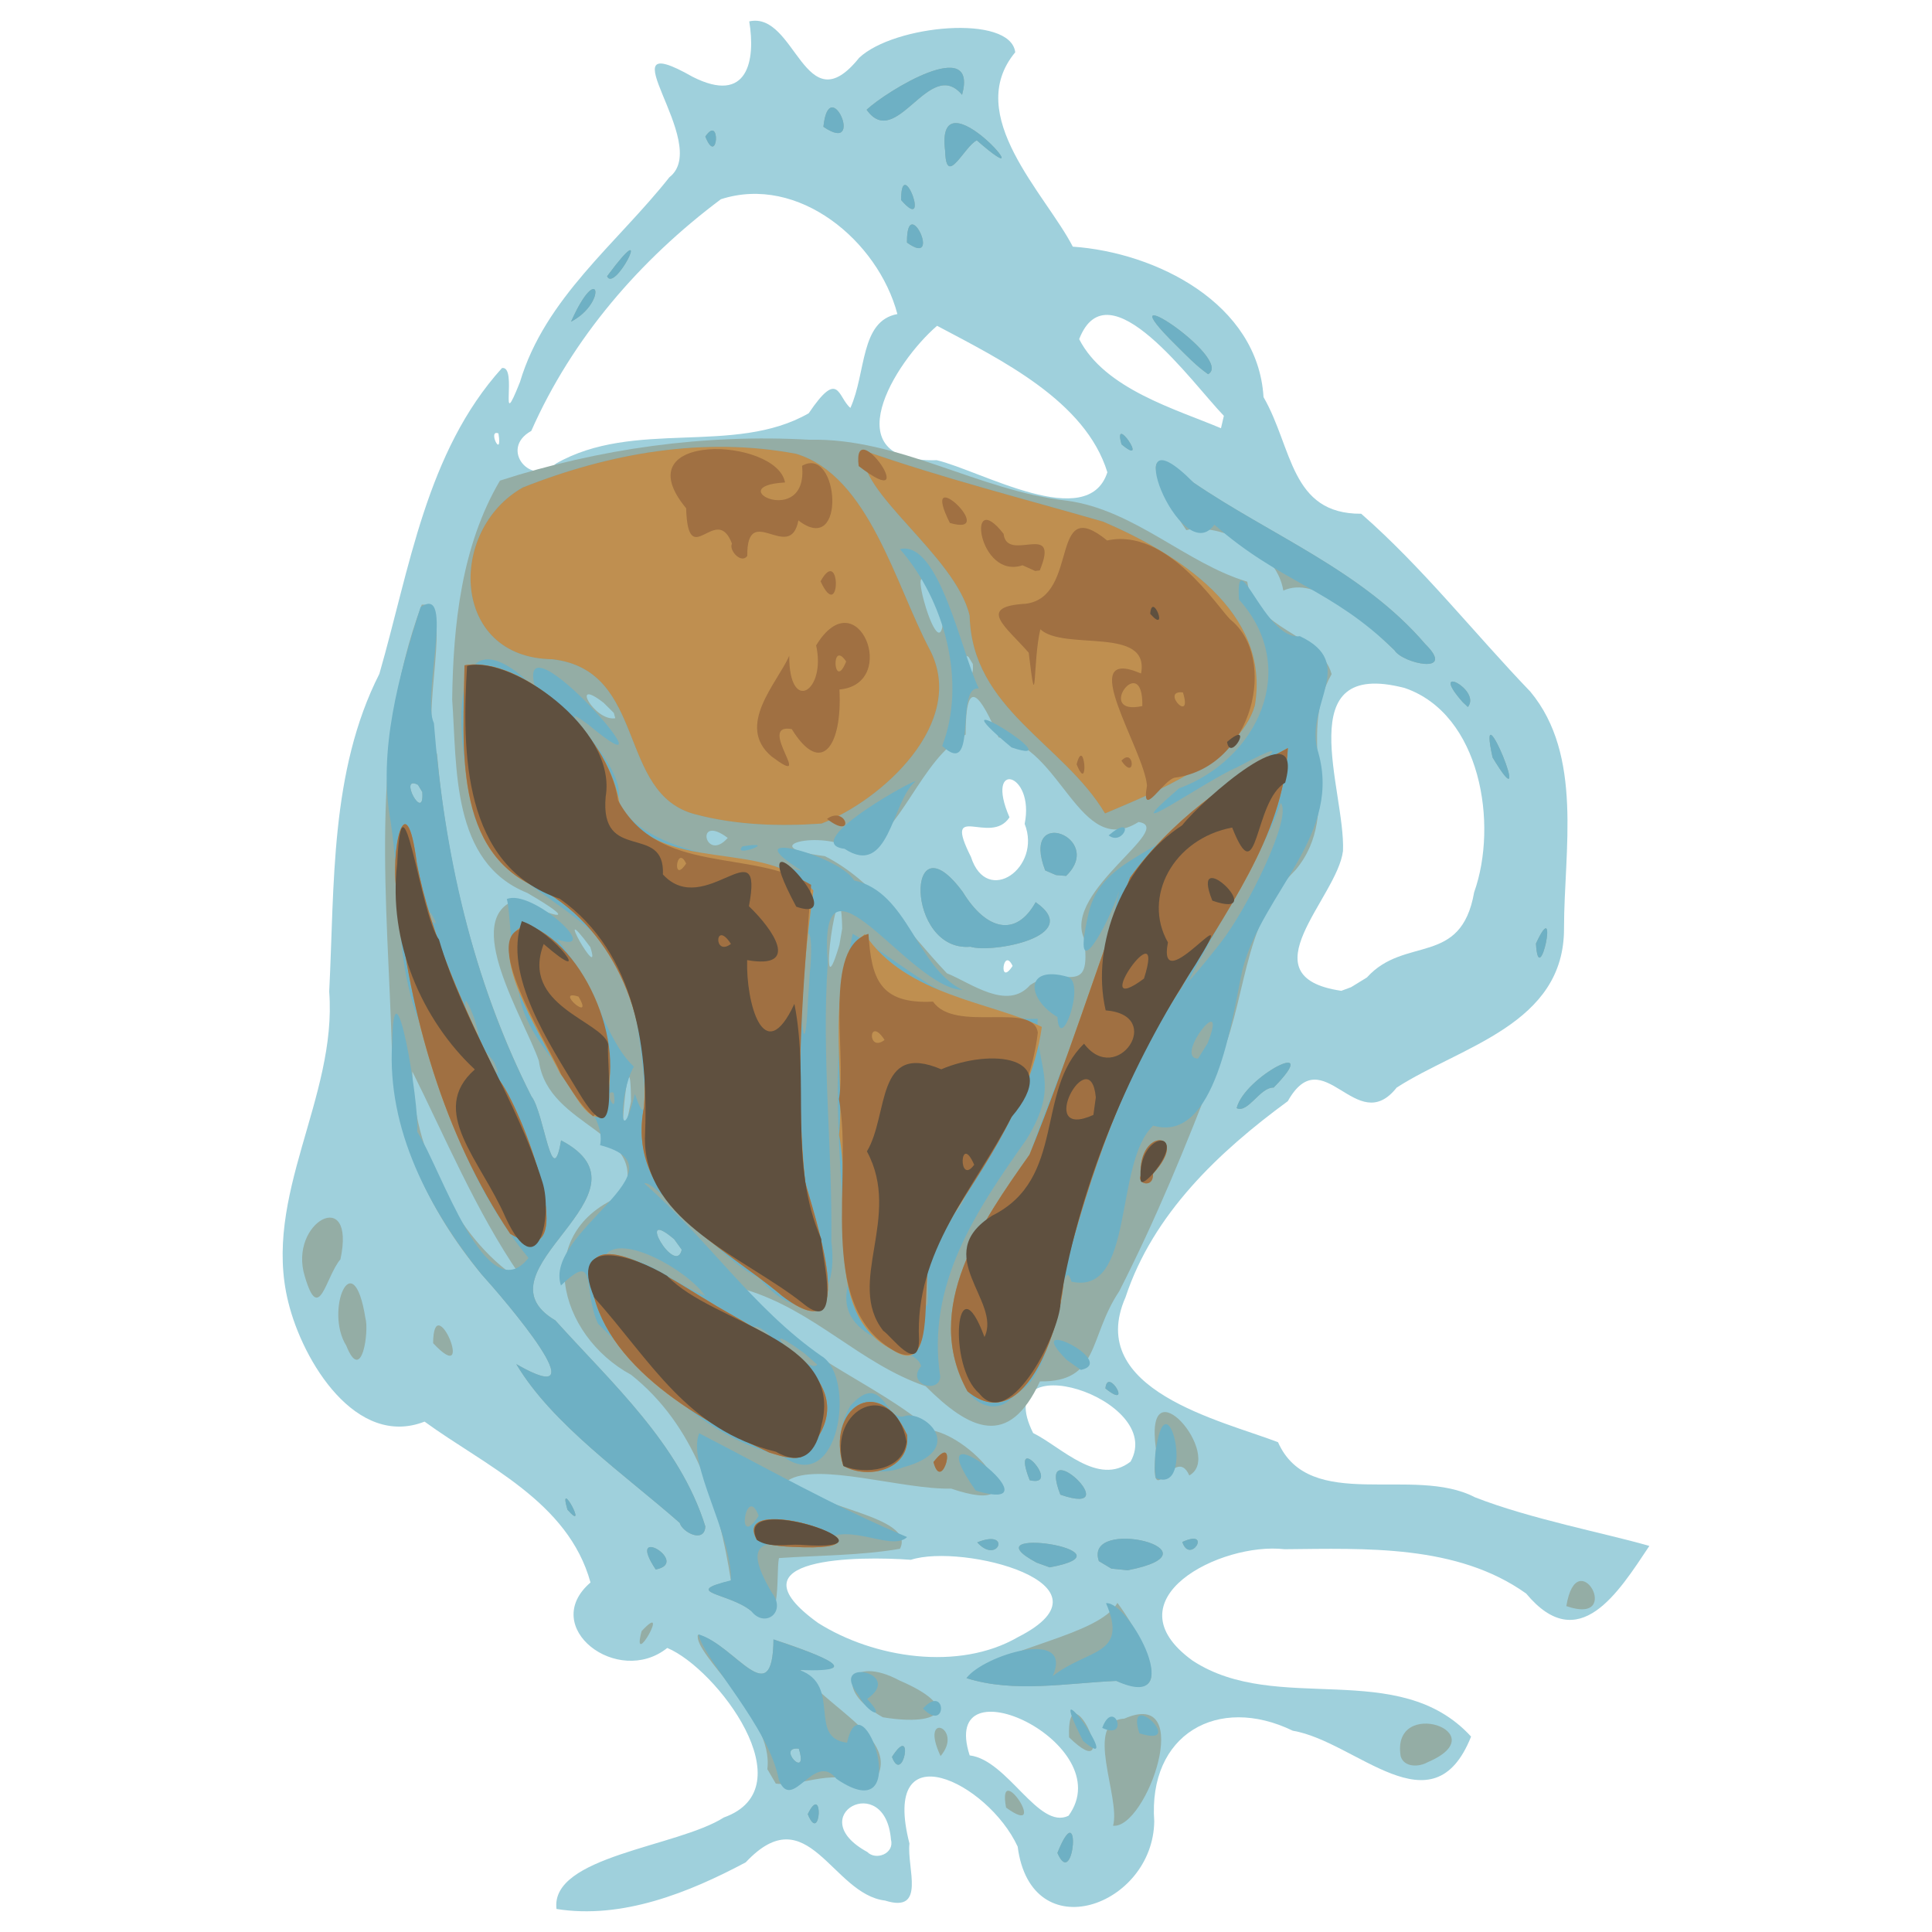
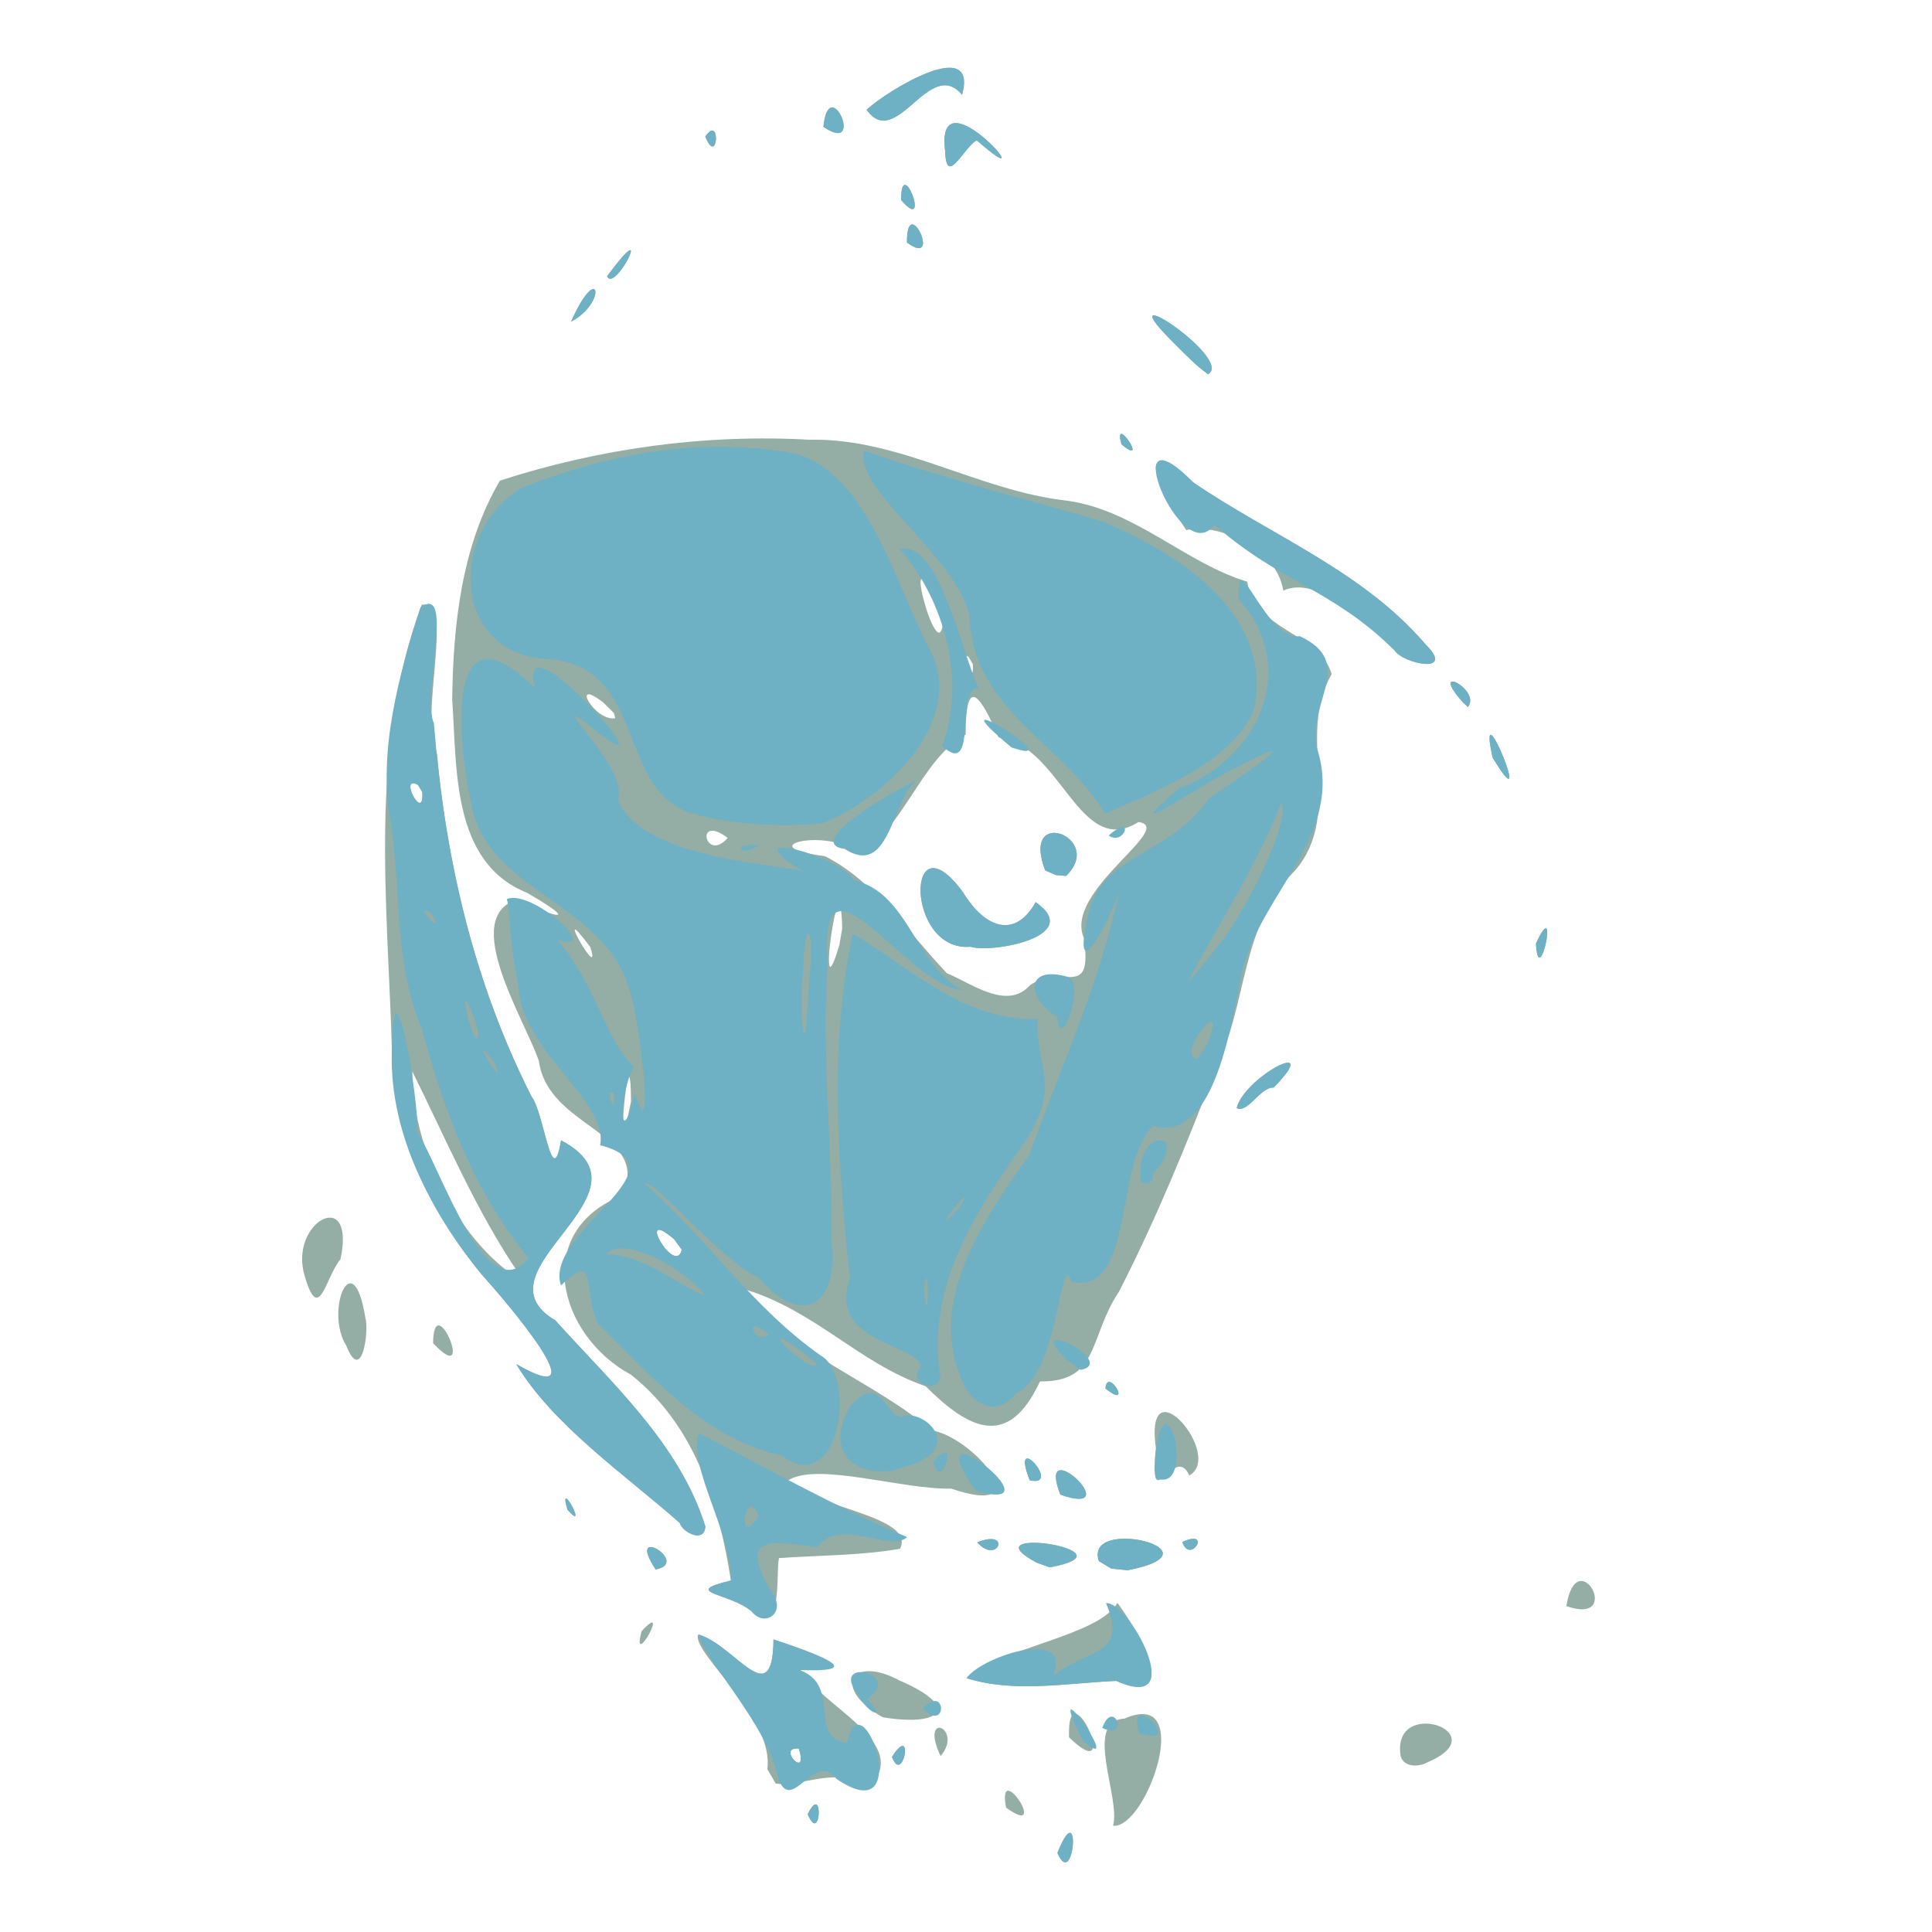
<svg xmlns="http://www.w3.org/2000/svg" viewBox="0 0 500 500">
-   <path d="M144.02 494.039c-1.671-13.709 31.283-16.011 43.31-23.677 21.523-7.679-1.853-38.547-14.638-43.873-12.806 10.233-33.288-5.398-19.872-16.942-5.771-21.015-27.391-30.277-42.942-41.632-17.681 6.905-31.489-15.478-35.272-30.926-6.836-27.486 12.683-52.83 10.592-80.358 1.405-27.638.16-56.963 12.98-82.238 7.847-27.178 12.1-57.423 31.731-79.14 4.226-.761-1.103 18.137 4.662 3.609 6.51-21.816 25.145-35.869 38.663-52.988 11.316-8.737-18.045-39.66 5.991-26.01 14.416 7.325 16.337-4.379 14.677-14.332 12.072-2.68 14.322 27.008 28.433 9.443 9.027-8.552 39.188-11.381 40.408-1.446-13.544 16.291 7.896 36.71 14.896 50.306 21.526 1.485 47.893 14.666 49.36 38.933 7.557 13.103 6.9 30.292 25.277 30.19 15.937 13.93 29.201 30.877 43.775 46.039 13.726 16.494 8.736 41.05 8.715 61.11.184 25.042-26.704 30.653-43.302 41.358-10.437 13.183-19.01-12.78-28.184 3.52-17.837 13.079-34.885 29.164-41.995 50.742-10.586 24.019 24.897 31.917 39.462 37.507 8.166 18.409 35.06 5.944 50.97 14.263 14.27 5.599 34.06 9.371 45.136 12.592-7.989 11.967-18.253 28.688-31.882 12.318-17.88-12.751-41.554-11.659-62.528-11.47-16.492-1.922-45.778 12.977-23.775 28.851 21.798 14.277 53.247-.914 72.046 19.638-9.887 24.832-29.673 1.261-46.149-1.52-19.388-9.397-37.475.905-35.845 23.448-.29 22.01-31.86 33.339-35.349 6.544-7.729-16.722-35.586-30.298-28.002-.787-.72 6.247 4.423 18.14-6.293 14.757-13.78-1.608-19.975-27.088-36.075-9.901-14.697 7.84-32.039 14.796-48.98 12.072zm86.564-17.91c-1.434-18.093-23.191-6.162-6.146 3.15 2.265 2.324 7.081.411 6.146-3.15zm45.95-6.213c13.55-18.586-33.729-40.83-25.584-15.622 9.851 1.186 17.807 19.389 25.583 15.622zm-13.049-46.25c27.038-13.737-14.473-24.34-27.747-19.99-13.17-.987-47.895-.866-24.04 16.325 14.387 9.116 36.458 12.575 51.787 3.665zm29.107-45.402c9.187-16.312-36.994-30.994-25.219-7.396 7.304 3.61 16.807 13.942 25.219 7.396zm61.161-125.294c9.834-10.889 24.36-2.675 27.756-22.052 6.273-17.601 1.698-46.11-17.962-52.86-30.04-7.824-15.306 26.524-15.983 42.176-1.494 12.17-25.434 32.532-.438 36.188l2.525-.935zm-91.692-2.983c-2.473-5.235-3.739 5.69 0 0zm3.121-36.766c2.685-13.29-10.466-16.738-3.926-1.697-4.916 7.518-17.426-4.593-9.975 10.24 4.129 12.91 18.406 2.756 13.901-8.543zm21.403-90.997c-5.674-18.478-27.553-29.134-44.07-37.908-11.005 9.461-27.082 35.5-.084 34.778 11.5 2.745 39.125 18.773 44.154 3.13zm-142.752-2.22c20.326-11.651 46.2-2.005 65.456-13.047 7.865-11.65 7.477-4.173 10.795-1.389 4.124-9.131 2.472-22.515 12.157-24.29-5.009-18.942-25.616-36.191-45.673-29.718-20.917 15.643-38.494 35.979-49.073 59.96-8.54 4.722.237 14.797 6.338 8.484zM129 112.169c-2.977-1.183 1.115 7.073 0 0zm187.734-4.554c-8.183-8.447-29.918-39.166-37.446-19.845 6.599 12.921 25.1 18.143 36.7 23.056z" fill="#9fd0dc" />
  <path d="M273.658 479.54c6.287-15.73 4.363 10.133 0 0zm14.401-7.042c2.051-7.279-7.801-27.081 2.92-27.718 18.597-8.157 5.747 28.622-2.92 27.718zm-79.013-2.996c4.192-8.627 3.376 8.316 0 0zm51.325-1.697c-2.451-13.152 11.602 8.424 0 0zm-61.787-9.956c1.781-13.568-19.242-29.654-17.969-34.782 9.523 2.288 19.354 20.696 19.563 1.214 7.836 2.463 26.874 9.35 6.717 7.336 5.188 9.993 29.428 19.271 18.05 30.94-8.924-5.687-16.808-.04-24.171-.965l-2.19-3.743zm8.15-5.294c-5.996-.664 2.64 8.47 0 0zm24.105 2.14c5.885-9.206 2.875 7.56 0 0zm131.657-.17c-2.597-15.67 25.276-6.207 6.907 1.567-2.105 1.214-6.008 1.39-6.907-1.566zm-119.073-.052c-5.648-12 6.122-7.25 0 0zm33.244-4.858c-.65-19.048 14.384 13.984 0 0zm-48.187-5.184c-13.271-7.354-8.388-16.348 4.369-9.495 15.667 6.734 11.195 12.04-4.369 9.495zm21.641-10.133c8.816-7.88 34.293-10.932 39.07-19.476 4.77 6.355 17.348 27.32-.307 20.195-12.703.553-26.48 3.185-38.763-.72zm-84.073-12.154c7.858-8.47-2.845 10.713 0 0zm28.35-5.229c-5.674-4.684-18.435-4.748-5.232-7.822-3.115-19.992-9.325-40.169-25.839-53.3-18.98-10.257-25.832-37.161-2.184-46.459 7.353-16.431-19.325-17.249-21.679-34.759-3.762-10.93-20.412-37.072-5.68-41.767 10.7 4.966 16.223 6.16 2.664-1.725-19.746-7.91-18.136-32.484-19.426-50.094.263-19.302 2.411-39.704 12.365-56.604 25.647-8.3 52.958-12.112 80.095-10.579 23.278-.535 43.792 13.263 66.757 15.784 17.403 2.408 30.887 16.299 46.554 20.948 1.748 12.608 18.82 13.287 21.836 23.922-9.352 16.279 3.273 35.602-9.312 50.657-14.436 14.302-12.337 34.578-20.698 51.467-7.638 19.884-15.368 38.772-24.968 57.597-8.047 12.037-5.012 23.517-20.513 23.326-8.098 17.48-18.195 12.628-29.585 1.25-17.155-5.884-28.569-19.582-46.824-25.08 12.326 17.346 32.716 23.186 48.276 36.454 11.32 1.905 28.437 23.032 5.146 15.123-12.46.314-34.796-6.99-42.237-2.097 6.484 7.094 33.286 9.195 28.998 17.67-10.337 1.782-20.88 1.668-31.321 2.407-.904 4.442 1.175 20.855-7.193 13.681zm-19.93-96.212c-10.371-8.833.363 9.81 1.969 2.723zm-11.173-35.632c-.103-22.488-4.545 23.861 0 0zm103.284-30.113c8.413-5.813 16.227 4.207 13.927-12.213-5.344-12.115 24.022-28.57 14.138-30.012-15.294 9.69-20.039-19.897-36.197-21.89-4.491-10.434-8.547-16.775-8.542-.716-11.78 6.33-16.543 25.975-28.13 30.503-7.504-6.48-28.28-1.571-8.284.942 12.784 6.486 21.048 19.19 31.56 30.305 6.225 2.512 15.584 9.798 21.528 3.08zm-15.431-9.94c-16.918 1.44-16.809-34.321-1.983-14.176 6.028 9.865 13.762 11.862 18.86 2.638 12.737 8.855-11.32 13.294-16.877 11.537zm19.346-19.754c-6.508-17.031 15.663-8.499 5.415 1.422l-2.628-.222zm-52.536 15.045c-.424-22.065-7.01 25.703-.722 4.195zm-65.19 4.8c-10.558-14.213 3.326 10.283 0 0zm35.57-28.256c-8.648-6.52-5.883 6.655 0 0zm-32.127-34.975c-8.865-6.935-2.359 4.907 3.021 4.001l-.377-1.38zm94.44-11.89c-5.23-2.805 1.685 10.098 1.115 1.862zm-6.545-9.885c-12.786-29.723-.82 16.368 0 0zm161.26 255.556c2.778-16.976 15.118 5.258 0 0zM169.7 406.182c-8.083-12.134 9.245-1.761 0 0zm98.575-1.774c-18.612-9.964 27.043-3.118 3.39 1.223l-3.39-1.223zm16.113-.39c-4.039-11.87 33.063-2.643 7.47 2.365l-4.245-.432zm-31.483-4.854c9.024-3.656 5.388 5.992 0 0zm53.077-.1c7.912-3.61 1.99 6.014 0 0zm-130.07-4.942c-14.065-12.388-33.061-25.532-42.294-41.093 22.42 12.915-3.051-16.661-9.063-23.325-13.466-16.228-23.14-36.314-23.123-57.848-1.113-38.349-6.068-78.631 7.716-115.374 8.808-.623-.937 28.602 3.95 38.621 2.78 30.72 10.516 61.023 24.443 88.641 3.32 4.29 5.344 25.193 7.666 11.38 26.241 13.8-23.444 33.65-1.49 46.59 14.603 16.217 32.193 32.014 38.823 53.314-.2 4.476-5.955 1.557-6.627-.906zm-41.424-64.198c-11.193-16.207-19.622-36.324-27.778-52.633-.121 19.583 11.523 43.254 27.175 53.483zm-26.314-126.8c-5.25-2.822 1.71 10.116 1.115 1.86zm38.678 187.574c-2.647-9.057 5.785 6.584 0 0zm127.565-3.878c-6.56-16.948 17.823 6.163 0 0zm-7.937-3.743c-5.315-13.643 8.745 2.067 0 0zm32.664-8.17c-3.13-22.657 17.806 1.818 8.643 6.941-3.826-8.713-10.53 11.732-8.643-6.941zm-13.06-15.576c.51-5.858 7.324 5.918 0 0zM89.612 348.247c-5.662-8.994 1.784-27.008 4.96-7.108.97 3.136-.877 17.353-4.96 7.108zm22.477-.638c.113-14.858 11.417 12.186 0 0zM78.884 330.33c-4.366-14.028 13.337-23.643 9.22-4.42-3.841 4.523-5.515 17.077-9.22 4.42zm241.162-43.542c2.008-8.203 22.782-18.798 9.575-5.324-3.556-.106-6.599 6.713-9.575 5.324zm77.46-42.6c6.184-13.43.714 12.846 0 0zm-11.228-48.156c-4.41-20.05 11.657 19.35 0 0zm-7.753-14.345c-9.09-10.305 4.967-3.184 1.362 1.283zm-17.62-13.386c-8.87-8.518-20.33-19.352-28.78-15.454-1.938-11.748-18.02-17.56-25.099-15.644-5.902-8.364-15.242-26.761 1.872-12.299 19.91 13.591 43.83 22.898 59.964 41.787 8.181 8.08-5.866 5.038-7.958 1.61zm-70.647-53.297c-2.443-8.504 7.509 6.276 0 0zm14.087-25.68c-19.793-19.457 15.312 3.575 8.312 7.519-3.072-2.16-5.663-4.887-8.312-7.52zm-156.56-6.068c7.238-16.232 9.515-5.003 0 0zm11.56-14.68c9.166-11.57-.318 7.176-2.232 2.925zm75.38-5.798c-.122-13.383 9.393 6.809 0 0zm-1.518-11.006c-.007-12.322 7.976 9.173 0 0zm11.402-12.654c-2.78-21.776 27.378 13.972 8.19-2.789-3.253 1.545-7.923 12.384-8.19 2.79zm-62.07-3.774c4.09-6.053 3.237 8.09 0 0zm30.56-2.531c1.487-14.37 11.006 7.536 0 0zm11.177-4.412c5.107-4.8 28.993-19.48 24.707-3.857-8.409-10.09-17 14.711-24.707 3.857z" fill="#94ada5" />
  <path d="M273.658 479.54c6.287-15.73 4.363 10.133 0 0zm-64.612-10.038c4.192-8.627 3.376 8.316 0 0zm-7.476-8.826c-2.505-13.794-19.445-31.206-20.784-37.698 9.311 2.683 19.241 20.626 19.392 1.303 8.028 2.823 26.766 8.735 6.7 7.904 11.145 3.985 1.983 17.601 12.346 18.822 3.854-18.027 17.955 23.442-2.723 9.383-5.804-7.438-11.376 8.907-14.931.286zm5.164-8.121c-5.996-.664 2.64 8.47 0 0zm24.105 2.14c5.885-9.206 2.875 7.56 0 0zm49.446-4.163c-11.425-22.561 11.811 10.262 0 0zm14.58-1.956c-3.902-12.198 12.728 3.998 0 0zm-9.61-1.394c2.971-8.01 7.256 3.397 0 0zm-63.023-8.425c-8.19-10.053 12.097-5.963 2.175.929 5.237 5.588.217 3.932-2.175-.929zm16.635 3.409c6.1-6.667 6.356 6.48 0 0zm11.254-7.869c4.332-5.928 27.918-13.204 22.309-.511 9.054-7.178 19.705-5.187 13.805-18.885 6.08-.605 21.672 28.8 2.649 20.115-12.703.554-26.48 3.186-38.763-.719zm-55.723-17.382c-5.771-4.742-18.336-4.648-5.232-7.927.195-12.355-11.425-30.044-8.219-38.06 17.697 9.123 35.106 19.032 53.81 26.862-4.317 4.19-17.198-5.468-23.26 2.604-12.561-1.81-20.556-3.05-11.672 11.9 3.774 4.943-1.897 9.205-5.427 4.621zm1.948-24.615c-3.273-8.752-6.118 9.414 0 0zm-26.647 13.882c-8.083-12.135 9.245-1.762 0 0zm98.575-1.774c-18.612-9.964 27.043-3.118 3.39 1.223l-3.39-1.223zm16.113-.39c-4.039-11.871 33.063-2.644 7.47 2.364l-4.245-.432zm-31.483-4.854c9.024-3.657 5.388 5.992 0 0zm53.077-.1c7.912-3.611 1.99 6.014 0 0zm-130.07-4.943c-14.065-12.388-33.061-25.531-42.294-41.092 22.42 12.915-3.051-16.662-9.063-23.326-13.506-16.828-24.431-37.348-23.071-59.638.388-24.127 7.093 15.332 6.496 22.839 6.179 9.586 17.939 46.578 28.794 32.642-14.142-17.143-21.883-38.135-27.577-59.305-7.296-17.09-5.329-35.882-8.11-53.7-3.333-18.187 2.17-37.87 7.757-55.395 8.985-6.325.2 23.2 3.452 30.007 2.634 33.386 9.927 66.606 25.245 96.591 3.32 4.289 5.344 25.192 7.666 11.38 26.241 13.8-23.444 33.65-1.49 46.59 14.603 16.217 32.193 32.014 38.823 53.314-.2 4.476-5.955 1.557-6.627-.907zm-48.044-119.283c-8.217-10.721 4.462 10.246 0 0zm-5.154-11.413c-5.412-13.955.308 10.854 1.121 3.949zm-11.207-27.133c-5.293-2.928 4.57 7.227 0 0zm-3.333-33.17c-5.25-2.82 1.71 10.118 1.115 1.862zm38.678 187.576c-2.647-9.057 5.785 6.584 0 0zm127.565-3.879c-6.56-16.947 17.823 6.164 0 0zm-21.881-1.033c-17.152-24.342 23.269 6.86 0 0zm13.944-2.71c-5.315-13.643 8.745 2.068 0 0zm32.497-6.65c2.722-22.386 10.84 10.653.117 6.068l-.238-2.392zm-65.08 3.268c-9.011 3.63-21.911-1.646-13.823-15.865 8.558-9.507 9.162 4.895 14.337 2.548 5.53-1.01 15.523 8.922-.513 13.317zm7.685-1.312c6.65-8.549 2.264 8.63 0 0zm-39.162-1.602c-20.26-4.62-33.615-20.431-47.644-34.198-4.105-8.847.043-19.202-9.604-9.897-4.615-13.878 33.234-30.265 10.13-36.317 2.311-11.481-20.812-24.634-21.146-41.533-2.144-8.993-2.145-19.43-2.992-22.16 6.5-2.775 25.397 14.628 12.937 10.427 10.625 12.312 12.28 25.716 19.935 32.934-3.955 7.015-3.778 23.143.285 7.085 5.39 16.255.95-20.693-1.068-25.612-5.37-23.587-36.32-26.142-41.135-48.654-3.454-15.733-7.724-54.439 16.43-30.706-6.14-21.645 39.423 30.798 13.63 9.322-12.004-8.81 11.05 11.543 7.656 19.576 6.9 16.223 45.431 16.66 48.167 18.602-19.488-11.87 9.216-4.39 13.05 2.214 14.043 3.013 16.072 22.627 28.12 28.354-14.112-.46-37.636-40.585-34.945-7.068-1.652 24.097 1.245 48.152.924 72.173 2.05 15.718-7.222 22.904-18.719 9.38-9.594-4.145-27.428-25.987-29.672-24.41 16.18 14.135 28.17 32.345 45.75 44.587 9.258 5.427 4.684 36.863-10.089 25.901zm5.799-26.51c-15.188-11.172 1.445 5.901 3.267 2.873zm-9.112-4.845c-7.054-6.008-4.006 3.002 0 0zm-16.567-10.041c-5.094-7.051-21.6-15.992-25.68-10.738 9.877.034 18.22 7.937 25.68 10.738zm-8.07-14.681c-10.372-8.833.362 9.81 1.968 2.723zm-15.65-37.892c-2.976-1.183 1.115 7.072 0 0zm50.694-30.339c1.438-13.265-1.418-15.324-1.677-.906-1.12 9.23.393 26.504 1.271 7.393l.208-3.145zm40.881 107.612c-11.992-21.496 3.79-43.912 16.052-61.273 7.94-22.62 18.445-44.607 23.16-68.22-2.544 8.405-12.633 26.543-7.938 5.998 3.368-15.592 21.476-15.237 31.37-30.129 7.98-5.19 27.8-18.935 7.008-7.831-7.636 3.149-33.417 21.33-14.927 5.413 20.375-7.54 31.51-31.113 15.525-48.885-.915-15.471 6.788 10.752 15.764 9.488 14.838 6.987 1.64 17.29 4.457 29.08 7.045 22.086-14.085 36.942-19.312 57.183-2.828 12.98-6.851 45.16-23.117 40.404-10.246 9.684-4.663 44-21.13 40.386-3.035-9.688-3.127 24.5-14.402 28.87-3.584 4.997-8.993 4.233-12.51-.484zm62.148-90.122c5.639-14.455-8.93 3.892-2.5 4.009zm3.344-25.978c6.912-8.76 18.667-32.644 15.573-36.162-4.962 14.65-21.247 39.821-23.838 46.177 2.89-3.224 5.6-6.604 8.265-10.015zM286.083 359.33c.51-5.857 7.324 5.919 0 0zm-47.713-5.74c-.994-5.87-24.214-5.925-18.422-22.703-3.044-29.518-5.463-60.057.73-89.236 13.897 7.99 28.462 22.892 47.892 22.016-.8 12.825 6.204 16.416-2.913 31.2-12.98 18.363-25.981 37.515-22.323 61.421-.325 4.607-8.9 1.915-4.964-2.697zm1.666-22.838c-2.185.53.662 15.937 0 0zm7.943-17.81c6.947-10.764-10.063 10.342 0 0zm28.1 39.008c-12.155-12.111 13.534.483 3.649 2.584zm19.116-47.674c-.682-13.012 13.15-11.299 3.188-.492.215 3.845-4.194 2.58-3.188.492zm24.851-17.487c2.008-8.203 22.782-18.799 9.575-5.324-3.556-.106-6.599 6.712-9.575 5.324zm-46.388-23.584c-8.128-4.852-8.445-13.615 2.75-10.37 4.683 1.667-2.157 20.276-2.75 10.37zm123.848-19.016c6.184-13.43.714 12.845 0 0zm-146.358.828c-16.918 1.441-16.809-34.32-1.983-14.175 6.028 9.865 13.762 11.862 18.86 2.638 12.737 8.854-11.32 13.294-16.877 11.537zm19.346-19.753c-6.508-17.031 15.663-8.499 5.415 1.422l-2.628-.223zm-51.922-5.594c-12.569-1.538 21.2-19.746 18.095-17.218-5.881 5.212-6.6 24.77-18.095 17.218zm-26.404-.635c10.186-1.662-3.077 3.205 0 0zm94.744-2.833c7.054-6.008 4.005 3.002 0 0zm-106.858-5.422c-20.62-5.217-12.33-37.381-37.176-40.17-26.225-.362-27.116-33.368-7.59-44.447 22.436-8.889 46.856-13.248 70.79-8.713 18.804 5.754 25.561 33.66 34.547 50.669 9.867 18.917-12.52 39.076-28.012 45.025-10.842.759-22.008.422-32.56-2.364zm105.929-.26c-10.845-18.19-34.436-26.918-35.042-51.174-3.62-15.597-29.577-32.222-27.399-42.747 20.412 7.139 41.23 12.42 61.946 18.393 19.155 8.253 43.392 23.219 39.281 47.585-3.983 13.866-26.403 22.677-38.786 27.942zm100.295-14.487c-4.41-20.05 11.657 19.35 0 0zm-142.44-2.983c6.367-16.457.646-37.695-10.934-50.945 10.18-2.368 15.883 26.767 20.413 36.09-6.314-.922.016 23.672-9.48 14.855zm17.951.387c-22.42-18.658 16.982 5.75 0 0zm116.736-11.75c-9.09-10.304 4.967-3.183 1.362 1.284zm-17.62-13.385c-16.455-16.13-29.33-17.33-46.628-32.513-8.616 12.12-26.195-31.993-5.379-10.884 19.91 13.591 43.83 22.897 59.964 41.787 8.181 8.08-5.866 5.038-7.958 1.61zm-70.647-53.297c-2.443-8.504 7.509 6.276 0 0zm14.087-25.681c-19.793-19.456 15.312 3.576 8.312 7.52-3.072-2.16-5.663-4.887-8.312-7.52zm-156.56-6.067c7.238-16.233 9.515-5.003 0 0zm11.56-14.68c9.166-11.57-.318 7.175-2.232 2.925zm75.38-5.799c-.122-13.382 9.393 6.81 0 0zm-1.518-11.005c-.007-12.322 7.976 9.173 0 0zm11.402-12.654c-2.78-21.777 27.378 13.972 8.19-2.79-3.253 1.546-7.923 12.385-8.19 2.79zm-62.07-3.774c4.09-6.053 3.237 8.09 0 0zm30.56-2.532c1.487-14.368 11.006 7.536 0 0zm11.177-4.411c5.107-4.8 28.993-19.48 24.707-3.858-8.409-10.09-17 14.712-24.707 3.858z" fill="#6eb0c4" />
-   <path d="M195.862 398.499c-7.389-13.303 39.933 2.518 12.244 1.942-4.11-.184-8.457-.046-12.244-1.942zm22.358-19.188c-4.442-14.634 9.055-24.359 16.536-7.95.94 9.097-10.305 11.685-16.536 7.95zm23.361-.929c6.65-8.549 2.264 8.63 0 0zm-42.475-2.456c-19.196-8.828-45.092-23.812-46.388-46.589.724-12.641 23.75 3.414 30.02 7.02 13.892 8.817 44.953 21.202 24.637 40.698-2.843.713-5.605-.344-8.27-1.129zm51.288-15.842c-11.992-21.496 3.79-43.912 16.052-61.273 9.572-23.554 17.199-47.857 26-71.671 10.335-14.408 25.259-25.284 40.854-33.548-1.207 23.128-16.515 42.66-27.67 62.138-14.695 22.376-23.649 48.267-30.289 74.064-.001 11.348-9.695 42.823-24.947 30.29zm-19.58-10.838c-18.393-9.462-10.063-37.583-13.673-55.522 1.609-16.178-4.127-42.07 6.656-51.983 10.784 16.13 33.27 17.6 45.827 24.03-3.135 22.563-19.41 39.571-28.395 59.354-4.016 5.045 2.145 32.59-10.415 24.121zm-28.395-13.86c-15.606-13.225-40.592-24.403-35.751-48.912 1.57-21.8-6.743-45.12-26.53-56.3-23.287-8.97-20.194-37.729-19.926-57.983 15.088-2.604 37.719 18.212 40.149 35.992 10.15 19.108 38.087 8.155 50.144 22.308-3.475 24.852-4.564 50.37-2.121 75.393 1.841 7.32 15.314 45.69-5.965 29.501zm-70.386-16.09c-17.297-25.724-25.941-56.796-29.236-87.376-2.063-11.754 2.27-30.244 5.048-8.678 3.703 19.462 12.618 37.993 21.073 55.928 5.753 6.483 23.187 52.312 3.115 40.126zm163.162-15.02c-.682-13.012 13.15-11.299 3.188-.492.215 3.845-4.194 2.58-3.188.492zm-150.172-26.315c-4.89-9.98-21.383-35.029-8.32-38.87 17.221 9.36 24.585 31.366 19.658 49.748-4.998 2.11-8.4-7.996-11.338-10.878zm35.03-67.181c-20.618-5.217-12.33-37.381-37.175-40.17-26.225-.362-27.116-33.368-7.59-44.447 22.436-8.889 46.856-13.248 70.79-8.713 18.804 5.754 25.561 33.66 34.547 50.669 9.867 18.917-12.52 39.076-28.012 45.025-10.842.759-22.008.422-32.56-2.364zm105.93-.26c-10.845-18.19-34.436-26.918-35.042-51.174-3.62-15.597-29.577-32.222-27.399-42.747 20.412 7.139 41.23 12.42 61.946 18.393 19.155 8.253 43.392 23.219 39.281 47.585-3.983 13.866-26.403 22.677-38.786 27.942z" fill="#bf8f50" />
-   <path d="M195.862 398.499c-7.389-13.303 39.933 2.518 12.244 1.942-4.11-.184-8.457-.046-12.244-1.942zm22.358-19.188c-4.442-14.634 9.055-24.359 16.536-7.95.94 9.097-10.305 11.685-16.536 7.95zm23.361-.929c6.65-8.549 2.264 8.63 0 0zm-42.475-2.456c-19.196-8.828-45.092-23.812-46.388-46.589.724-12.641 23.75 3.414 30.02 7.02 13.892 8.817 44.953 21.202 24.637 40.698-2.843.713-5.605-.344-8.27-1.129zm51.288-15.842c-11.992-21.496 3.79-43.912 16.052-61.273 9.572-23.554 17.199-47.857 26-71.671 10.335-14.408 25.259-25.284 40.854-33.548-1.207 23.128-16.515 42.66-27.67 62.138-14.695 22.376-23.649 48.267-30.289 74.064-.001 11.348-9.695 42.823-24.947 30.29zm-19.58-10.838c-19.742-12.058-9.889-44.155-13.687-64.77 2.04-12.307-4.208-39.298 7.63-42.797.753 11.426 2.784 18.262 16.71 17.539 5.721 8.245 25.958-.175 27.121 8.029-2.425 20.657-16.25 37.083-26.234 54.313-5.72 5.595 1.892 35.903-11.54 27.686zm-1.887-80.109c-4.18-6.487-4.563 3.483 0 0zm-26.508 66.248c-15.606-13.224-40.592-24.402-35.751-48.911 1.57-21.8-6.743-45.12-26.53-56.3-23.276-8.973-20.104-37.748-19.934-57.987 14.585-2.631 37.304 17.662 39.745 34.942 10.55 19.581 34.341 12.453 49.969 21.86-1.863 25.25-4.512 51.384-1.534 76.895 1.841 7.32 15.314 45.69-5.965 29.501zM177.57 223.48c-2.474-5.236-3.74 5.69 0 0zm-45.536 95.816c-17.297-25.724-25.941-56.796-29.236-87.376-2.063-11.754 2.27-30.244 5.048-8.678 3.703 19.462 12.618 37.993 21.073 55.928 5.753 6.483 23.187 52.312 3.115 40.126zm163.162-15.02c-.682-13.012 13.15-11.299 3.188-.492.215 3.845-4.194 2.58-3.188.492zm-149.822-25.952c-3.984-9.047-24.103-40.321-6.825-38.121 15.683 7.724 25.563 37.775 14.979 48.717-3.415-2.93-5.666-6.914-8.154-10.596zm4.335-20.412c-6.61-2.098 4.317 7.273 0 0zm64.308-45.977c5.063-3.664 7.501 5.788 0 0zm82.82-8.603c-.67-9.253-18.964-36.529-1.532-29.028 2.332-12.397-19.91-5.738-26.066-11.442-1.998 8.341-.858 24.148-3.01 6.06-5.885-6.773-13.614-11.939-.741-12.674 14.093-1.81 5.859-28.762 21.035-16.372 15.411-3.408 28.542 17.169 31.867 20.446 12.377 9.892 6.02 38.08-14.196 40.919-2.99.219-8.993 11.368-7.357 2.091zm-1.203-20.604c.27-14.602-12.591 2.736 0 0zm10.504-3.531c-5.996-.664 2.64 8.47 0 0zm-27.509 18.604c2.016-7.857 3.293 8.242 0 0zm-78.998-2.071c-9.288-7.937 1.462-18.886 4.62-25.986-.033 15.206 9.62 9.177 6.962-2.71 10.674-17.53 21.812 9.943 6.034 11.415.78 14.716-4.74 22.587-12.342 10.24-9.522-1.667 6.63 16-5.274 7.04zm19.357-24.535c-4.09-6.053-3.237 8.091 0 0zm71.238 25.68c3.368-3.637 3.751 5.543 0 0zm-77.865-46.429c5.312-9.68 5.25 11.323 0 0zm52.265-4.15c-11.543 3.85-14.68-20.695-4.9-8.137.907 7.74 14.802-3.645 9.36 9.47l-1.187.138zm-75.193-5.599c-4.092-10.818-11.343 7.64-11.863-9.165-16.618-20.006 23.43-18.377 25.6-6.671-16.961.939 6.04 12.124 4.405-4.308 9.542-5.479 11.64 23.877-.951 14.132-2.159 11.264-13.354-5.178-13.233 9.204-1.575 2.148-4.85-1.523-3.958-3.192zm56.393-5.355c-8.334-16.59 13.163 3.83 0 0zm-23.601-14.72c-1.805-14.324 17.152 13.193 0 0z" fill="#a07042" />
-   <path d="M195.91 398.547c-6.743-13.571 41.263 3.483 11.205 1.244-3.636-.22-7.961.954-11.205-1.244zm22.382-19.12c-4.387-15.195 13.223-23.09 16.323-6.317-.89 7.556-10.694 8.533-16.323 6.318zm-17.53-3.735c-23.008-5.65-32.2-23.333-46.966-39.886-6.875-16.281 10.034-10.967 18.813-5.636 12.136 12.698 45.918 16.143 40 38.618-1.283 7.042-4.875 10.884-11.846 6.904zm52.624-15.12c-8.166-6.91-6.06-34.79 1.393-14.551 4.57-9.256-14.15-21.218 1.989-31.408 19.211-9.548 11.151-32.343 23.785-44.505 8.503 11.28 21.178-7.402 5.592-8.624-4.036-17.431 4.939-38.29 19.805-47.9 4.774-6.155 32.017-30.52 26.654-11.03-8.28 4.884-6.881 28.925-13.722 11.615-15.319 2.904-23.277 18.08-16.622 29.721-3.09 16.022 20.073-15.254 7.234 5.573-17.082 26.282-29.77 56.105-35.037 87.054.562 6.837-12.91 34.615-21.07 24.056zm30.212-76.587c-1.444-15.029-16.023 11.464-.632 4.563zm12.461-30.724c6.08-19.035-15.196 11.264 0 0zm-67.478 91.142c-9.768-12.5 4.975-29.412-4.223-46.424 5.714-9.493 2.158-28.517 19.245-21.243 12.438-5.355 32.036-3.982 18.149 12.394-9.728 18.73-25.11 34.911-23.902 57.602-.13 8.897-7.125-.912-9.269-2.33zm23.54-42.96c-3.777-8.67-4.186 5.71 0 0zm-44.235 35.936c-14.81-11.866-40.995-20.885-40.983-42.66.972-22.507-2.064-47.991-22.02-62.123-25.204-8.424-25.338-38.161-24.008-60.242 10.962-2.936 38.878 16.03 35.876 33.787-1.6 17.467 15.407 6.691 14.81 20.172 10.85 11.794 26.265-12.76 22.26 8.216 6.342 6.07 13.377 16.376-.46 13.95-.349 10.849 4.3 28.386 12.229 11.324 3.991 19.991-1.609 41.437 6.938 60.82.071 4.289 5.689 25.25-4.642 16.756zm-18.72-93.093c-4.18-6.487-4.563 3.483 0 0zm-58.334 70.786c-6.47-14.925-20.16-27.548-7.945-38.298-13.725-12.8-22.544-33.177-20.088-53.18 1.222-27.688 5.963 13.275 10.807 19.56 6.465 22.021 20.028 41.034 26.805 62.856 2.662 8.375-1.108 27.274-9.579 9.062zm164.363-9.798c-.84-12.765 13.083-13.54 3.233-1.586.936-1.09-3.172 3.948-3.233 1.586zM149.76 282.707c-7.57-12.621-19.632-30.327-14.714-44.317 8.755 3.002 19.168 17.636 5.66 5.923-6.124 15.944 14.98 19.818 16.686 25.878-.469 6.679 3.368 30.791-7.632 12.516zm56.309-48.054c-15.365-28.656 15.834 5.522 0 0zm107.682-1.564c-6.251-15.524 15.388 5.367 0 0zm3.81-41.087c7.194-6.13.851 5.605 0 0zm-19.88-33.134c.437-6.076 4.972 5.58 0 0z" fill="#5f503f" />
</svg>